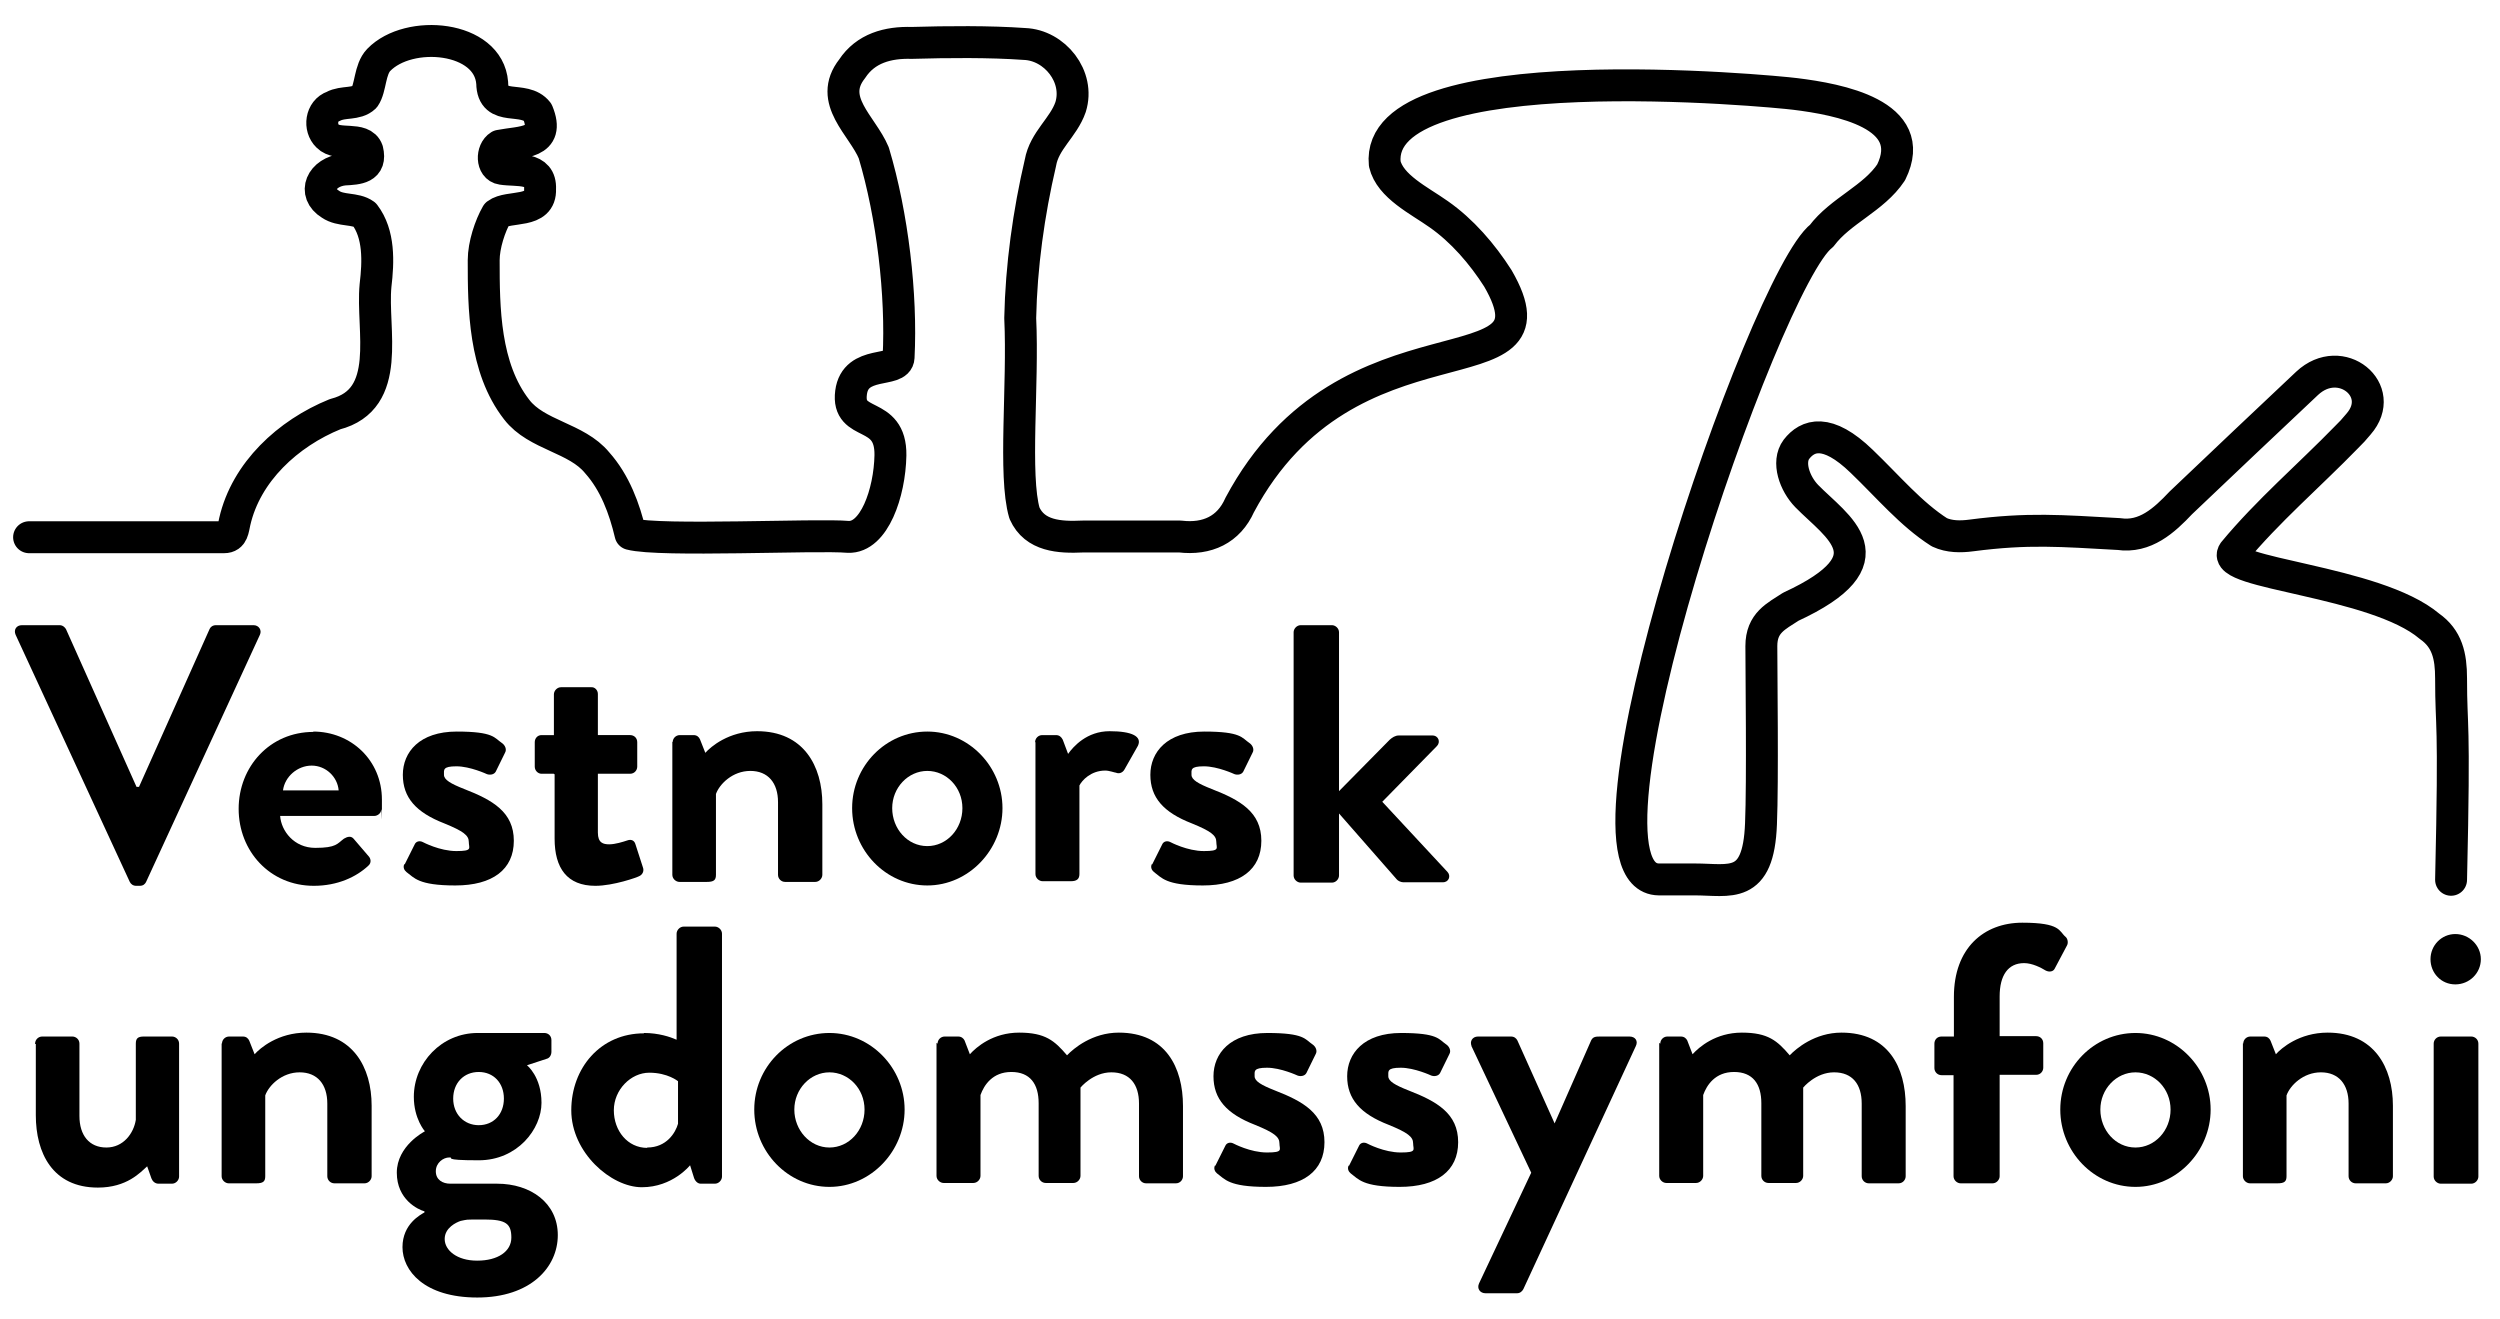
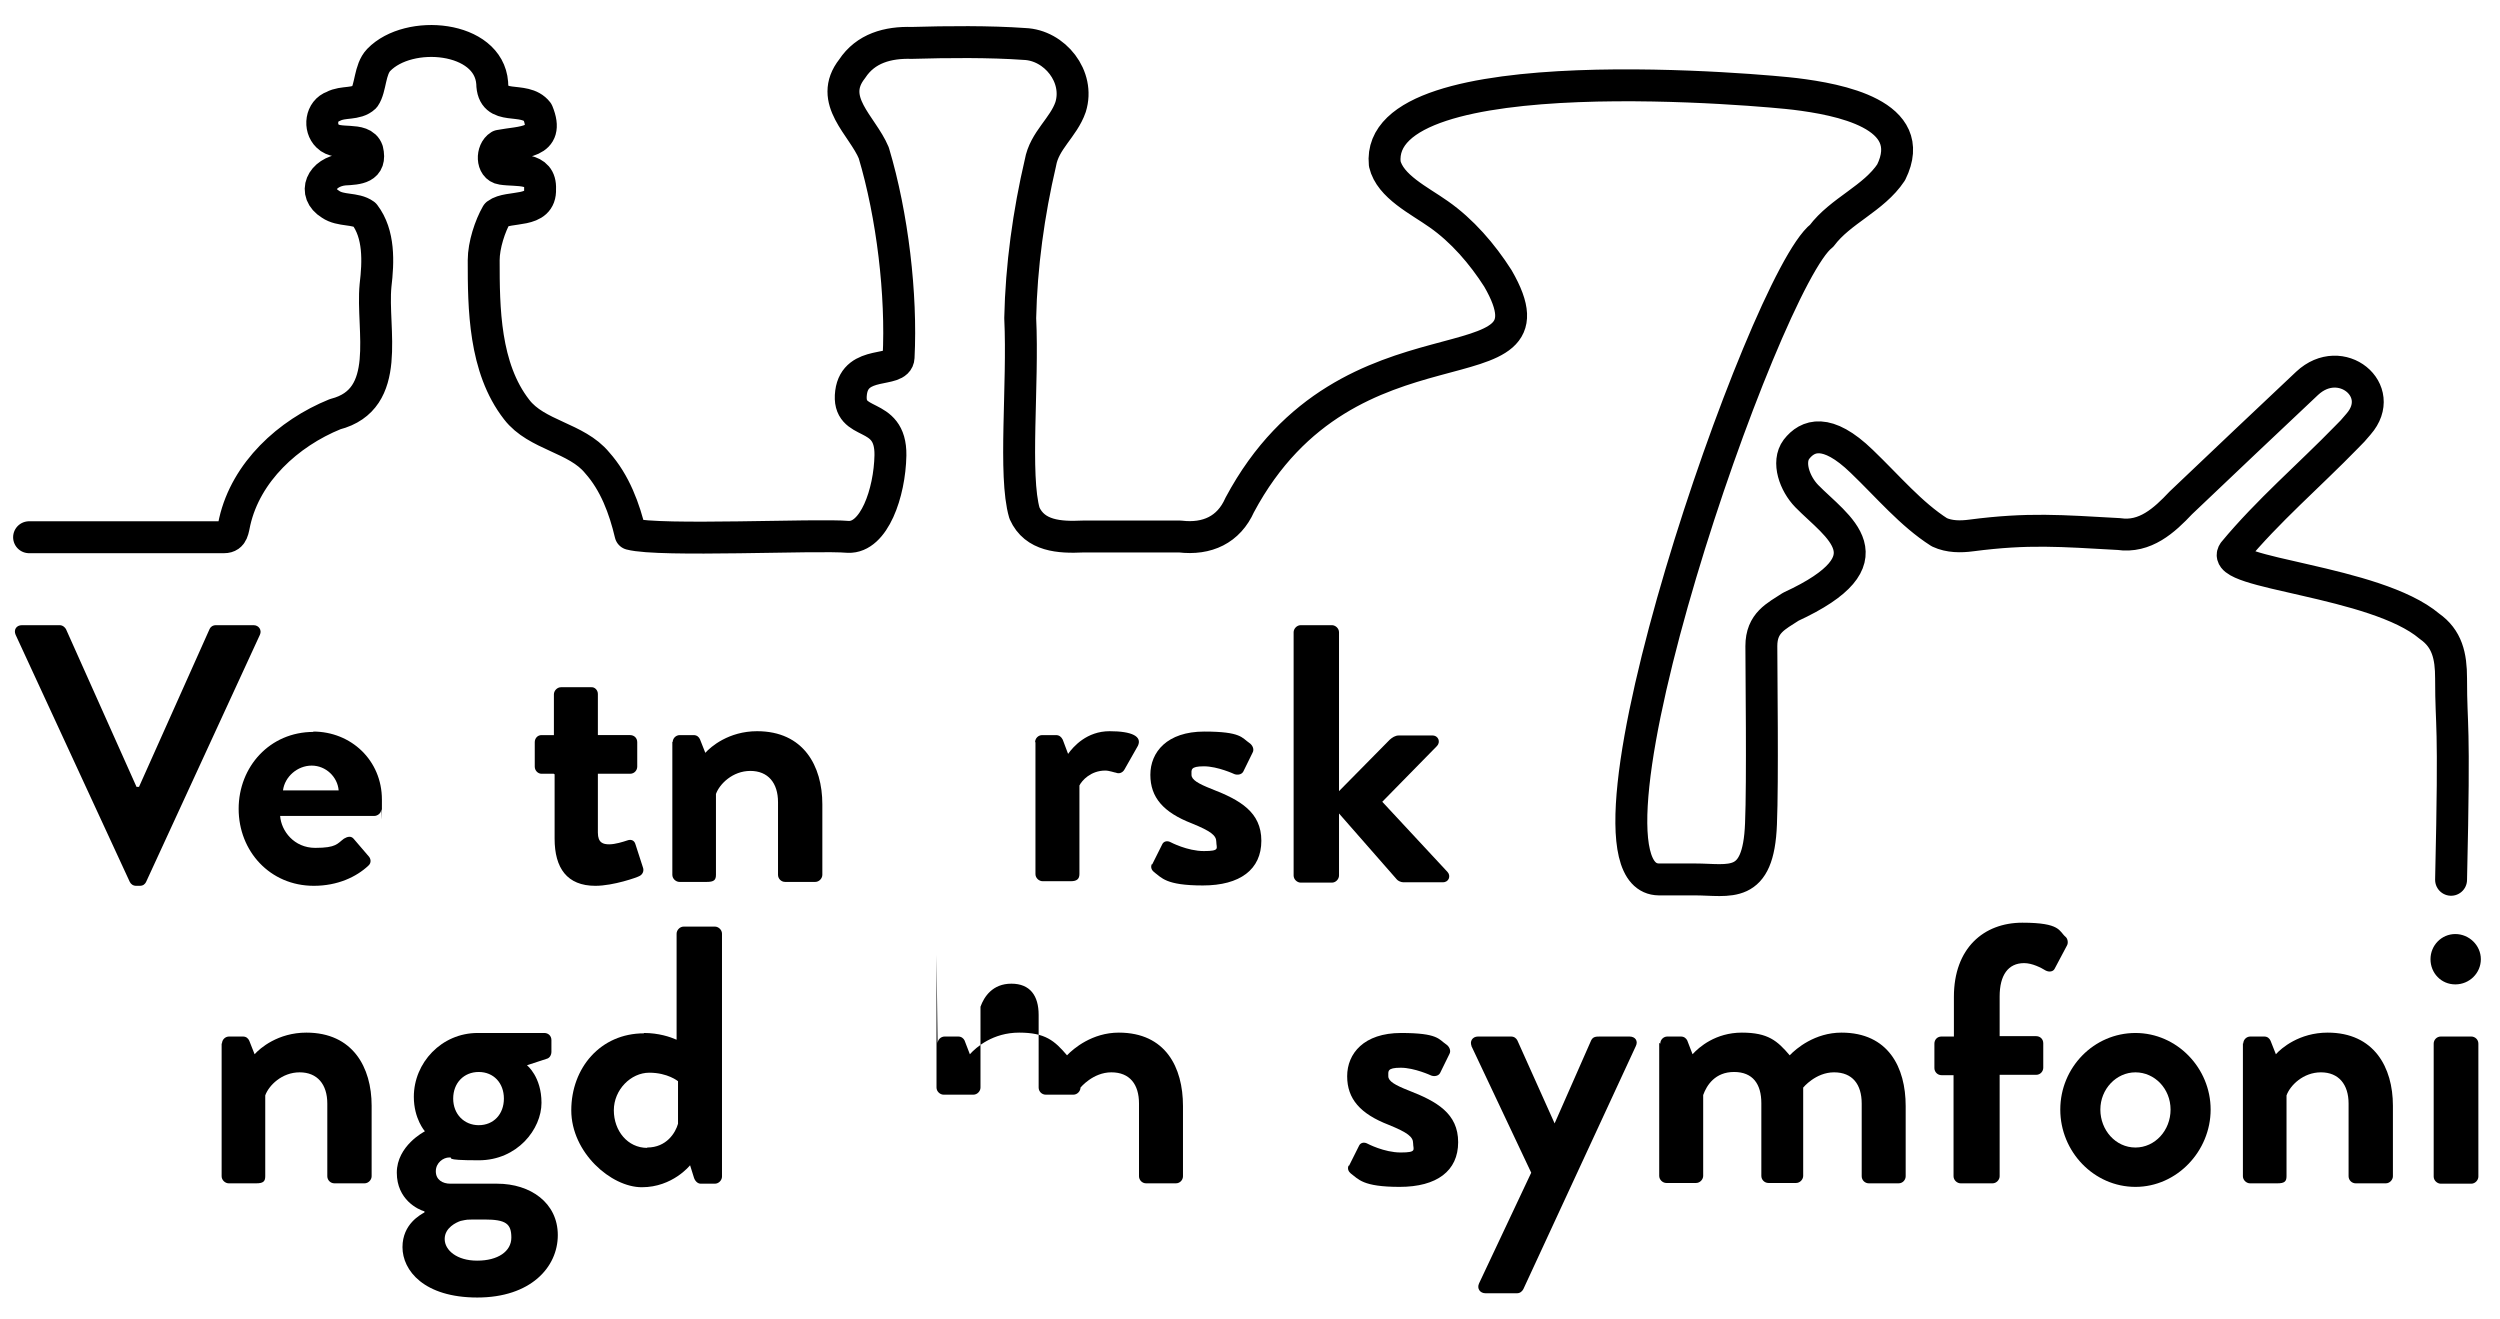
<svg xmlns="http://www.w3.org/2000/svg" viewBox="0 0 705 371.9">
  <path d="m4.4 179c-.6-1.4.2-2.7 1.8-2.7h10.6c.9 0 1.5.6 1.8 1.1l19.9 44.5h.7l19.9-44.5c.2-.5.8-1.1 1.8-1.1h10.6c1.5 0 2.4 1.4 1.8 2.7l-32.1 69.7c-.3.6-.8 1.1-1.8 1.1h-1c-.9 0-1.5-.5-1.8-1.1z" />
  <path d="m88.3 206.3c10.7 0 19.4 8.1 19.4 19.2s0 2.1-.2 2.8c0 1-1 1.8-2 1.8h-26.5c.3 4.2 3.9 9 9.9 9s6.2-1.2 8.1-2.6c1-.6 2-.8 2.7 0l4.2 4.9c.7.7.9 1.9 0 2.7-3.4 3.2-8.7 5.7-15.4 5.7-12.4 0-21.2-9.8-21.2-21.7s8.8-21.7 21.1-21.7zm7.2 16.6c-.3-3.8-3.6-7-7.6-7s-7.6 3.1-8.1 7z" />
-   <path d="m114.1 243.8 2.8-5.6c.4-1 1.5-1.2 2.4-.7 0 0 4.7 2.5 9.4 2.5s3.5-.8 3.5-2.6-1.5-3-6.9-5.2c-8-3.1-11.7-7.3-11.7-13.7s4.7-12.2 15.2-12.2 10.6 1.8 12.7 3.2c.9.6 1.5 1.8.9 2.8l-2.6 5.3c-.5.9-1.7 1-2.5.7 0 0-4.7-2.2-8.6-2.2s-3.5 1-3.5 2.4 1.9 2.5 5.7 4c8 3.1 14 6.5 14 14.6s-6 12.6-16.5 12.6-11.6-2.2-13.8-3.8c-.6-.5-1-1.3-.6-2.2h.1z" />
  <path d="m156.2 218.2h-3.5c-1 0-1.9-.9-1.9-2v-6.9c0-1.1.8-2 1.9-2h3.5v-11.5c0-1 .9-2 2-2h8.5c1-.1 1.9.8 1.9 1.9v11.6h9.1c1.1 0 2 .8 2 2v6.9c0 1-.8 2-2 2h-9.1v16.6c0 2.9 1.5 3.3 3.2 3.3s3.9-.7 5.1-1.1c1.1-.4 2 0 2.3 1.1l2.1 6.5c.4 1-.1 2.1-1.1 2.5-.5.3-7.2 2.7-12.3 2.7-8 0-11.5-5-11.5-13.3v-18.2h-.2z" />
  <path d="m189.7 209.3c0-1.1.9-2 2-2h3.9c.9 0 1.5.5 1.8 1.2l1.5 3.8c1.5-1.7 6.6-6.1 14.6-6.1 13.1 0 18.4 9.8 18.4 20.6v19.9c0 1-.9 2-2 2h-8.5c-1.1 0-2-.9-2-2v-20.5c0-5.4-2.8-8.8-7.8-8.8s-8.7 3.7-9.7 6.5v22.8c0 1.5-.6 2-2.6 2h-7.7c-1 0-2-.9-2-2v-37.5h.1z" />
-   <path d="m261.5 206.3c11.7 0 21.2 9.9 21.2 21.6s-9.5 21.8-21.2 21.8-21.2-9.9-21.2-21.8 9.5-21.6 21.2-21.6zm0 32.3c5.5 0 9.9-4.8 9.9-10.7s-4.5-10.5-9.9-10.5-9.9 4.7-9.9 10.5 4.3 10.7 9.9 10.7z" />
  <path d="m291.9 209.3c0-1.1.9-2 2-2h3.9c.9 0 1.5.5 1.9 1.3l1.5 4c1.5-2.1 5.3-6.4 11.7-6.4s9.2 1.5 8 4.1l-3.8 6.7c-.5.9-1.5 1.3-2.4.9-.3 0-1.9-.6-3-.6-4.1 0-6.6 2.8-7.3 4.2v25c0 1.5-.9 2-2.4 2h-8c-1 0-2-.9-2-2v-37.5.3z" />
  <path d="m324.9 243.8 2.8-5.6c.4-1 1.5-1.2 2.4-.7 0 0 4.7 2.5 9.4 2.5s3.5-.8 3.5-2.6-1.5-3-6.9-5.2c-8-3.1-11.7-7.3-11.7-13.7s4.7-12.2 15.2-12.2 10.6 1.8 12.7 3.2c.9.6 1.5 1.8.9 2.8l-2.6 5.3c-.5.9-1.7 1-2.5.7 0 0-4.7-2.2-8.6-2.2s-3.5 1-3.5 2.4 1.9 2.5 5.7 4c8 3.1 14 6.5 14 14.6s-6 12.6-16.5 12.6-11.6-2.2-13.8-3.8c-.6-.5-1-1.3-.6-2.2h.1z" />
  <path d="m364.8 178.3c0-1 .9-2 2-2h8.8c1 0 2 .9 2 2v44.8l14.3-14.5c.7-.6 1.5-1.2 2.6-1.2h9.4c1.8 0 2.4 1.9 1.3 3l-15.4 15.7 18.4 19.8c1 1.1.4 2.9-1.3 2.9h-11.2c-.6 0-1.5-.4-1.8-.8l-16.3-18.6v17.5c0 1-.9 2-2 2h-8.8c-1 0-2-.9-2-2v-68.5z" />
-   <path d="m9.9 294.3c0-1.1.9-2 2-2h8.5c1 0 2 .8 2 2v20.4c0 5.5 2.8 8.9 7.6 8.9s7.7-4 8.3-7.8v-21.5c0-1.5.6-2 2.3-2h7.9c1 0 2 .8 2 2v37.5c0 1-.9 2-2 2h-3.8c-1 0-1.7-.7-2-1.5l-1.2-3.4c-1.9 1.7-5.7 6-13.9 6-12.8 0-17.5-9.8-17.5-20.4v-20.1h-.2z" />
  <path d="m62.6 294.3c0-1.1.9-2 2-2h3.9c.9 0 1.5.5 1.8 1.2l1.5 3.8c1.5-1.7 6.6-6.1 14.6-6.1 13.1 0 18.4 9.8 18.4 20.6v19.9c0 1-.9 2-2 2h-8.5c-1.1 0-2-.9-2-2v-20.5c0-5.4-2.8-8.8-7.8-8.8s-8.7 3.7-9.7 6.5v22.8c0 1.5-.6 2-2.6 2h-7.7c-1 0-2-.9-2-2v-37.5z" />
  <path d="m119.8 319s-3.1-3.5-3.1-9.7c0-9.6 7.8-18 18-18h18.8c1.1 0 2 .8 2 2v3.4c0 .7-.4 1.5-1.1 1.8l-5.8 1.9s4.1 3.2 4.1 10.6-6.8 16.2-17.7 16.2-6.6-.8-8.3-.8-3.8 1.5-3.8 3.9 1.9 3.5 4.1 3.5h13.2c9.4 0 17.1 5.4 17.1 14.5s-7.7 17.6-22.7 17.6-21.1-7.6-21.1-14.2 5.2-9.2 6.2-9.8v-.3c-1.8-.5-7.8-3.3-7.8-10.9s7.8-11.6 7.8-11.6zm14.8 36.5c5.8 0 9.6-2.6 9.6-6.5s-1.5-5.1-7.6-5.1-4.5 0-6.7.4c-1.2.4-4.5 1.9-4.5 5.1s3.5 6.1 9.1 6.1zm.4-38.2c4.2 0 7.1-3.1 7.1-7.5s-2.9-7.5-7.1-7.5-7.2 3.1-7.2 7.5 3.1 7.5 7.2 7.5z" />
  <path d="m181.6 291.3c4.1 0 7.4 1.1 9.2 1.9v-29.9c0-1 .9-2 2-2h8.8c1 0 2 .9 2 2v68.5c0 1-.9 2-2 2h-4c-.9 0-1.7-.8-2-2l-1-3.2s-4.9 6.2-13.6 6.2-19.9-9.8-19.9-21.7 8.2-21.7 20.5-21.7zm.9 32.3c5.5 0 8-4.2 8.7-6.7v-12s-2.9-2.4-8.1-2.4-10 4.8-10 10.6 3.9 10.6 9.4 10.6z" />
-   <path d="m233.9 291.3c11.7 0 21.2 9.9 21.2 21.6s-9.5 21.8-21.2 21.8-21.2-9.9-21.2-21.8 9.5-21.6 21.2-21.6zm0 32.3c5.5 0 9.9-4.8 9.9-10.7s-4.5-10.5-9.9-10.5-9.9 4.7-9.9 10.5 4.4 10.7 9.9 10.7z" />
-   <path d="m264.4 294.3c0-1.1.9-2 2-2h3.8c.9 0 1.5.5 1.8 1.1l1.5 3.9c1.8-2 6.5-6.1 13.9-6.1s10 2.3 13.5 6.4c1.8-1.9 7.1-6.4 14.6-6.4 13.2 0 18.1 9.8 18.1 20.7v19.8c0 1-.8 2-2 2h-8.4c-1.1 0-2-.9-2-2v-20.5c0-5.4-2.6-8.8-7.8-8.8s-8.7 4.3-8.7 4.3v24.9c0 1-.9 2-2 2h-7.8c-1.1 0-2-.9-2-2v-20.5c0-5.4-2.4-8.8-7.7-8.8s-7.7 3.7-8.7 6.5v22.8c0 1-.9 2-2 2h-8.4c-1 0-2-.9-2-2v-37.5z" />
-   <path d="m342.7 328.8 2.8-5.6c.4-1 1.5-1.2 2.4-.7 0 0 4.7 2.5 9.4 2.5s3.5-.8 3.5-2.6-1.5-3-6.9-5.2c-8-3.1-11.7-7.3-11.7-13.7s4.7-12.2 15.2-12.2 10.6 1.8 12.7 3.2c.9.6 1.5 1.8.9 2.8l-2.6 5.3c-.5.9-1.7 1-2.5.7 0 0-4.7-2.2-8.6-2.2s-3.5 1-3.5 2.4 1.9 2.5 5.7 4c8 3.1 14 6.5 14 14.6s-6 12.6-16.5 12.6-11.6-2.2-13.8-3.8c-.6-.5-1-1.3-.6-2.2h.1z" />
+   <path d="m264.4 294.3c0-1.1.9-2 2-2h3.8c.9 0 1.5.5 1.8 1.1l1.5 3.9c1.8-2 6.5-6.1 13.9-6.1s10 2.3 13.5 6.4c1.8-1.9 7.1-6.4 14.6-6.4 13.2 0 18.1 9.8 18.1 20.7v19.8c0 1-.8 2-2 2h-8.4c-1.1 0-2-.9-2-2v-20.5c0-5.4-2.6-8.8-7.8-8.8s-8.7 4.3-8.7 4.3c0 1-.9 2-2 2h-7.8c-1.1 0-2-.9-2-2v-20.5c0-5.4-2.4-8.8-7.7-8.8s-7.7 3.7-8.7 6.5v22.8c0 1-.9 2-2 2h-8.4c-1 0-2-.9-2-2v-37.5z" />
  <path d="m380.4 328.8 2.8-5.6c.4-1 1.5-1.2 2.4-.7 0 0 4.7 2.5 9.4 2.5s3.5-.8 3.5-2.6-1.5-3-6.9-5.2c-8-3.1-11.7-7.3-11.7-13.7s4.7-12.2 15.2-12.2 10.6 1.8 12.7 3.2c.9.6 1.5 1.8.9 2.8l-2.6 5.3c-.5.9-1.7 1-2.5.7 0 0-4.7-2.2-8.6-2.2s-3.5 1-3.5 2.4 1.9 2.5 5.7 4c8 3.1 14 6.5 14 14.6s-6 12.6-16.5 12.6-11.6-2.2-13.8-3.8c-.6-.5-1-1.3-.6-2.2h.1z" />
  <path d="m415 295c-.6-1.3.2-2.7 1.8-2.7h9.3c.9 0 1.5.5 1.8 1.1l10.5 23.4 10.3-23.4c.5-1 1.2-1.1 2.5-1.1h8.3c1.7 0 2.5 1.3 1.8 2.7l-31.7 68.5c-.3.6-.9 1.2-1.8 1.2h-8.9c-1.5 0-2.5-1.3-1.8-2.8l14.7-31.2-16.9-35.8h.1z" />
  <path d="m468.2 294.3c0-1.1.9-2 2-2h3.8c.9 0 1.5.5 1.8 1.1l1.5 3.9c1.8-2 6.5-6.1 13.9-6.1s10 2.3 13.5 6.4c1.8-1.9 7.1-6.4 14.6-6.4 13.2 0 18.1 9.8 18.1 20.7v19.8c0 1-.8 2-2 2h-8.4c-1.1 0-2-.9-2-2v-20.5c0-5.4-2.6-8.8-7.8-8.8s-8.7 4.3-8.7 4.3v24.9c0 1-.9 2-2 2h-7.8c-1.1 0-2-.9-2-2v-20.5c0-5.4-2.4-8.8-7.7-8.8s-7.7 3.7-8.7 6.5v22.8c0 1-.9 2-2 2h-8.4c-1 0-2-.9-2-2v-37.5z" />
  <path d="m551 303.2h-3.5c-1.1 0-2-.9-2-2v-6.9c0-1.1.8-2 2-2h3.5v-11.2c0-13.7 8.4-20.9 19.3-20.9s10.3 2.4 12.2 4c.6.5.8 1.7.4 2.4l-3.5 6.6c-.4.8-1.5 1-2.5.5-1.3-.8-3.8-2.1-6.1-2.1-4.5 0-6.9 3.4-6.9 9.4v11.2h10.3c1.1 0 2 .8 2 2v6.9c0 1-.8 2-2 2h-10.3v28.6c0 1-.9 2-2 2h-9c-1 0-2-.9-2-2v-28.6z" />
  <path d="m602.2 291.3c11.7 0 21.2 9.9 21.2 21.6s-9.5 21.8-21.2 21.8-21.2-9.9-21.2-21.8 9.5-21.6 21.2-21.6zm0 32.3c5.5 0 9.9-4.8 9.9-10.7s-4.5-10.5-9.9-10.5-9.9 4.7-9.9 10.5 4.3 10.7 9.9 10.7z" />
  <path d="m632.6 294.3c0-1.1.9-2 2-2h3.9c.9 0 1.5.5 1.8 1.2l1.5 3.8c1.5-1.7 6.6-6.1 14.6-6.1 13.1 0 18.4 9.8 18.4 20.6v19.9c0 1-.9 2-2 2h-8.5c-1.1 0-2-.9-2-2v-20.5c0-5.4-2.8-8.8-7.8-8.8s-8.7 3.7-9.7 6.5v22.8c0 1.5-.6 2-2.6 2h-7.7c-1 0-2-.9-2-2v-37.5z" />
  <path d="m685.4 270.5c0-3.9 3.1-7.1 7-7.1s7.2 3.2 7.2 7.1-3.2 7.1-7.2 7.1-7-3.2-7-7.1zm.9 23.8c0-1.1.9-2 2-2h8.6c1 0 2 .8 2 2v37.5c0 1-.9 2-2 2h-8.6c-1 0-2-.9-2-2z" />
  <path d="m8.2 151.5h55c2.5 0 2.5-2.3 3-4.4 3.2-14 15-24.9 28.3-30.3 16.4-4.2 10.2-23.8 11.4-36.3.8-6.7 1.1-14.5-3.1-20-2.6-1.9-6.7-.9-9.6-2.9-5.2-3.2-2.6-9.1 3.8-9.8 4-.2 7.8-.4 6.6-5.4-1.4-4-8.4-1.1-11.2-4-2.5-2.4-1.9-7.2 1.6-8.4 2.7-1.5 6.5-.4 8.8-2.6 1.8-2.6 1.4-7.8 4-10.5 8.5-8.8 31-6.8 32 6.5.1 8.5 9 3.3 12.8 8.2 3.7 9-4.5 8.3-10.7 9.5-2.3 1.4-2.3 6.1.6 6.5 4.3.7 11.1-.7 10.8 5.7.3 7.1-8.8 4.5-12.2 7.1-1.9 3.3-3.7 8.7-3.7 13 0 13.4.1 30.3 9.3 42.1 5.6 7.3 16.9 7.9 22.7 15 5 5.6 7.7 12.9 9.4 20.1 8.3 2.2 52.6 0 61.4.8 7.3.3 11.7-12.4 11.9-23 .2-13.1-12.4-7.5-11.1-17.7 1.2-9.4 13.2-5.4 13.4-9.9.9-17.7-1.7-40-7-57.7-3.2-7.7-13.1-14.8-6.1-23.7 3.8-5.8 10.1-7.5 16.8-7.3 9.9-.3 22.1-.4 31.8.3 8.5.3 15.7 9.2 13 17.8-2 5.8-7.4 9.4-8.5 15.7-3.3 14.1-5.4 29.2-5.7 43.8.9 18.9-1.9 44.4 1.2 55 2.9 6.5 9.9 6.9 16.4 6.6h27.5c7.6.9 13.7-1.9 16.8-8.9 30.7-57.5 92.3-30.2 72.8-63.9-4.4-6.9-10.1-13.5-16.7-18.1-5.5-3.9-13.7-7.8-15.2-14.2-3.1-31.3 109.7-20.5 115.8-19.7 12.1 1.5 35.1 5.7 27 22.1-4.9 7.4-14.3 10.8-19.6 17.9-16.1 12.3-74.5 181.2-45.9 181.5h10.1c9.9 0 18 3.1 18.7-15.7.5-11.7.1-43.5.1-50.1s4.2-8.4 8.3-11.1c29-13.4 13-22.5 4.5-31.2-3.4-3.5-5.6-9.6-2.9-13.2 3.1-4 8.6-6.1 18.4 3.4 7.5 7.2 13.9 14.9 21.9 20 2.8 1.3 6 1.3 9 .9 16.1-2.1 25.3-1.3 41.6-.4 7.4 1.1 12.8-3.8 17.5-8.8 10-9.5 26.1-24.8 35.6-33.7s22.8 2 14.5 11.5c-2 2.3-1.3 1.6-3.4 3.7-10.5 10.8-22.2 20.8-31.8 32.4-4.3 6.1 40 8 55.2 20.9 5 3.5 6.1 8.4 6.1 14.7 0 15.1 1.1 9.6 0 56.8" fill="none" stroke="#000" stroke-linecap="round" stroke-linejoin="round" stroke-width="9" />
</svg>